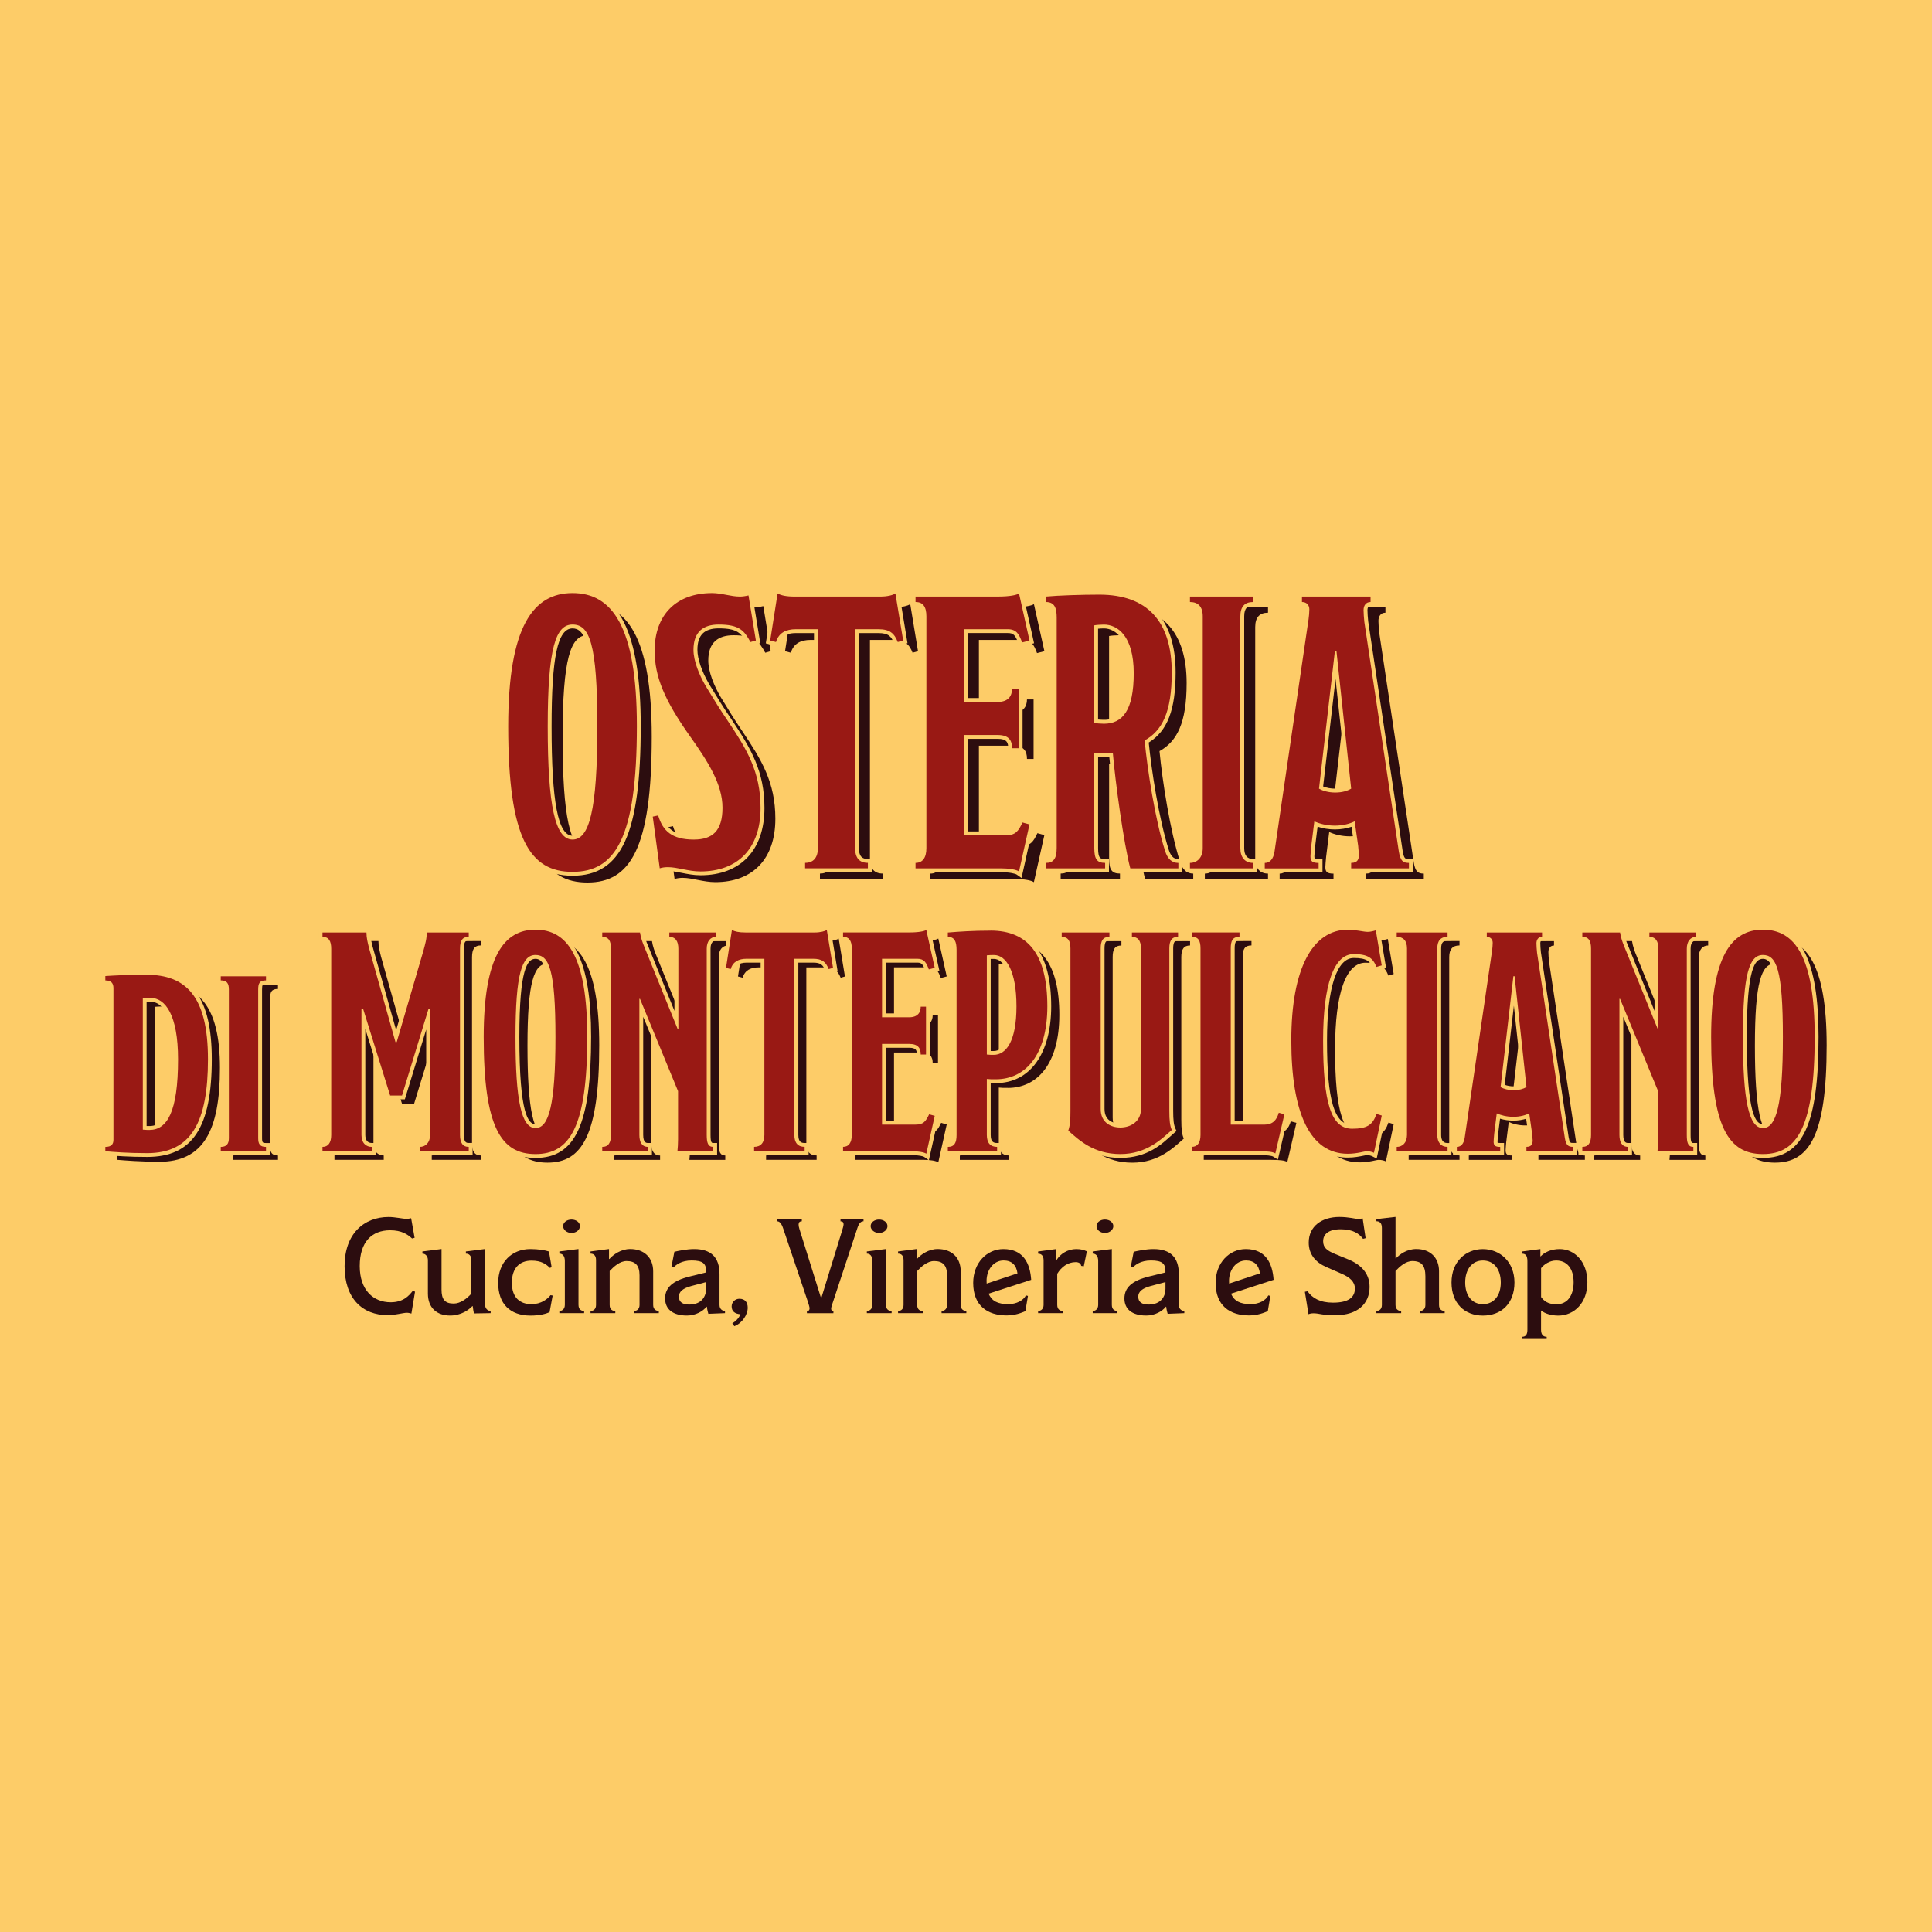
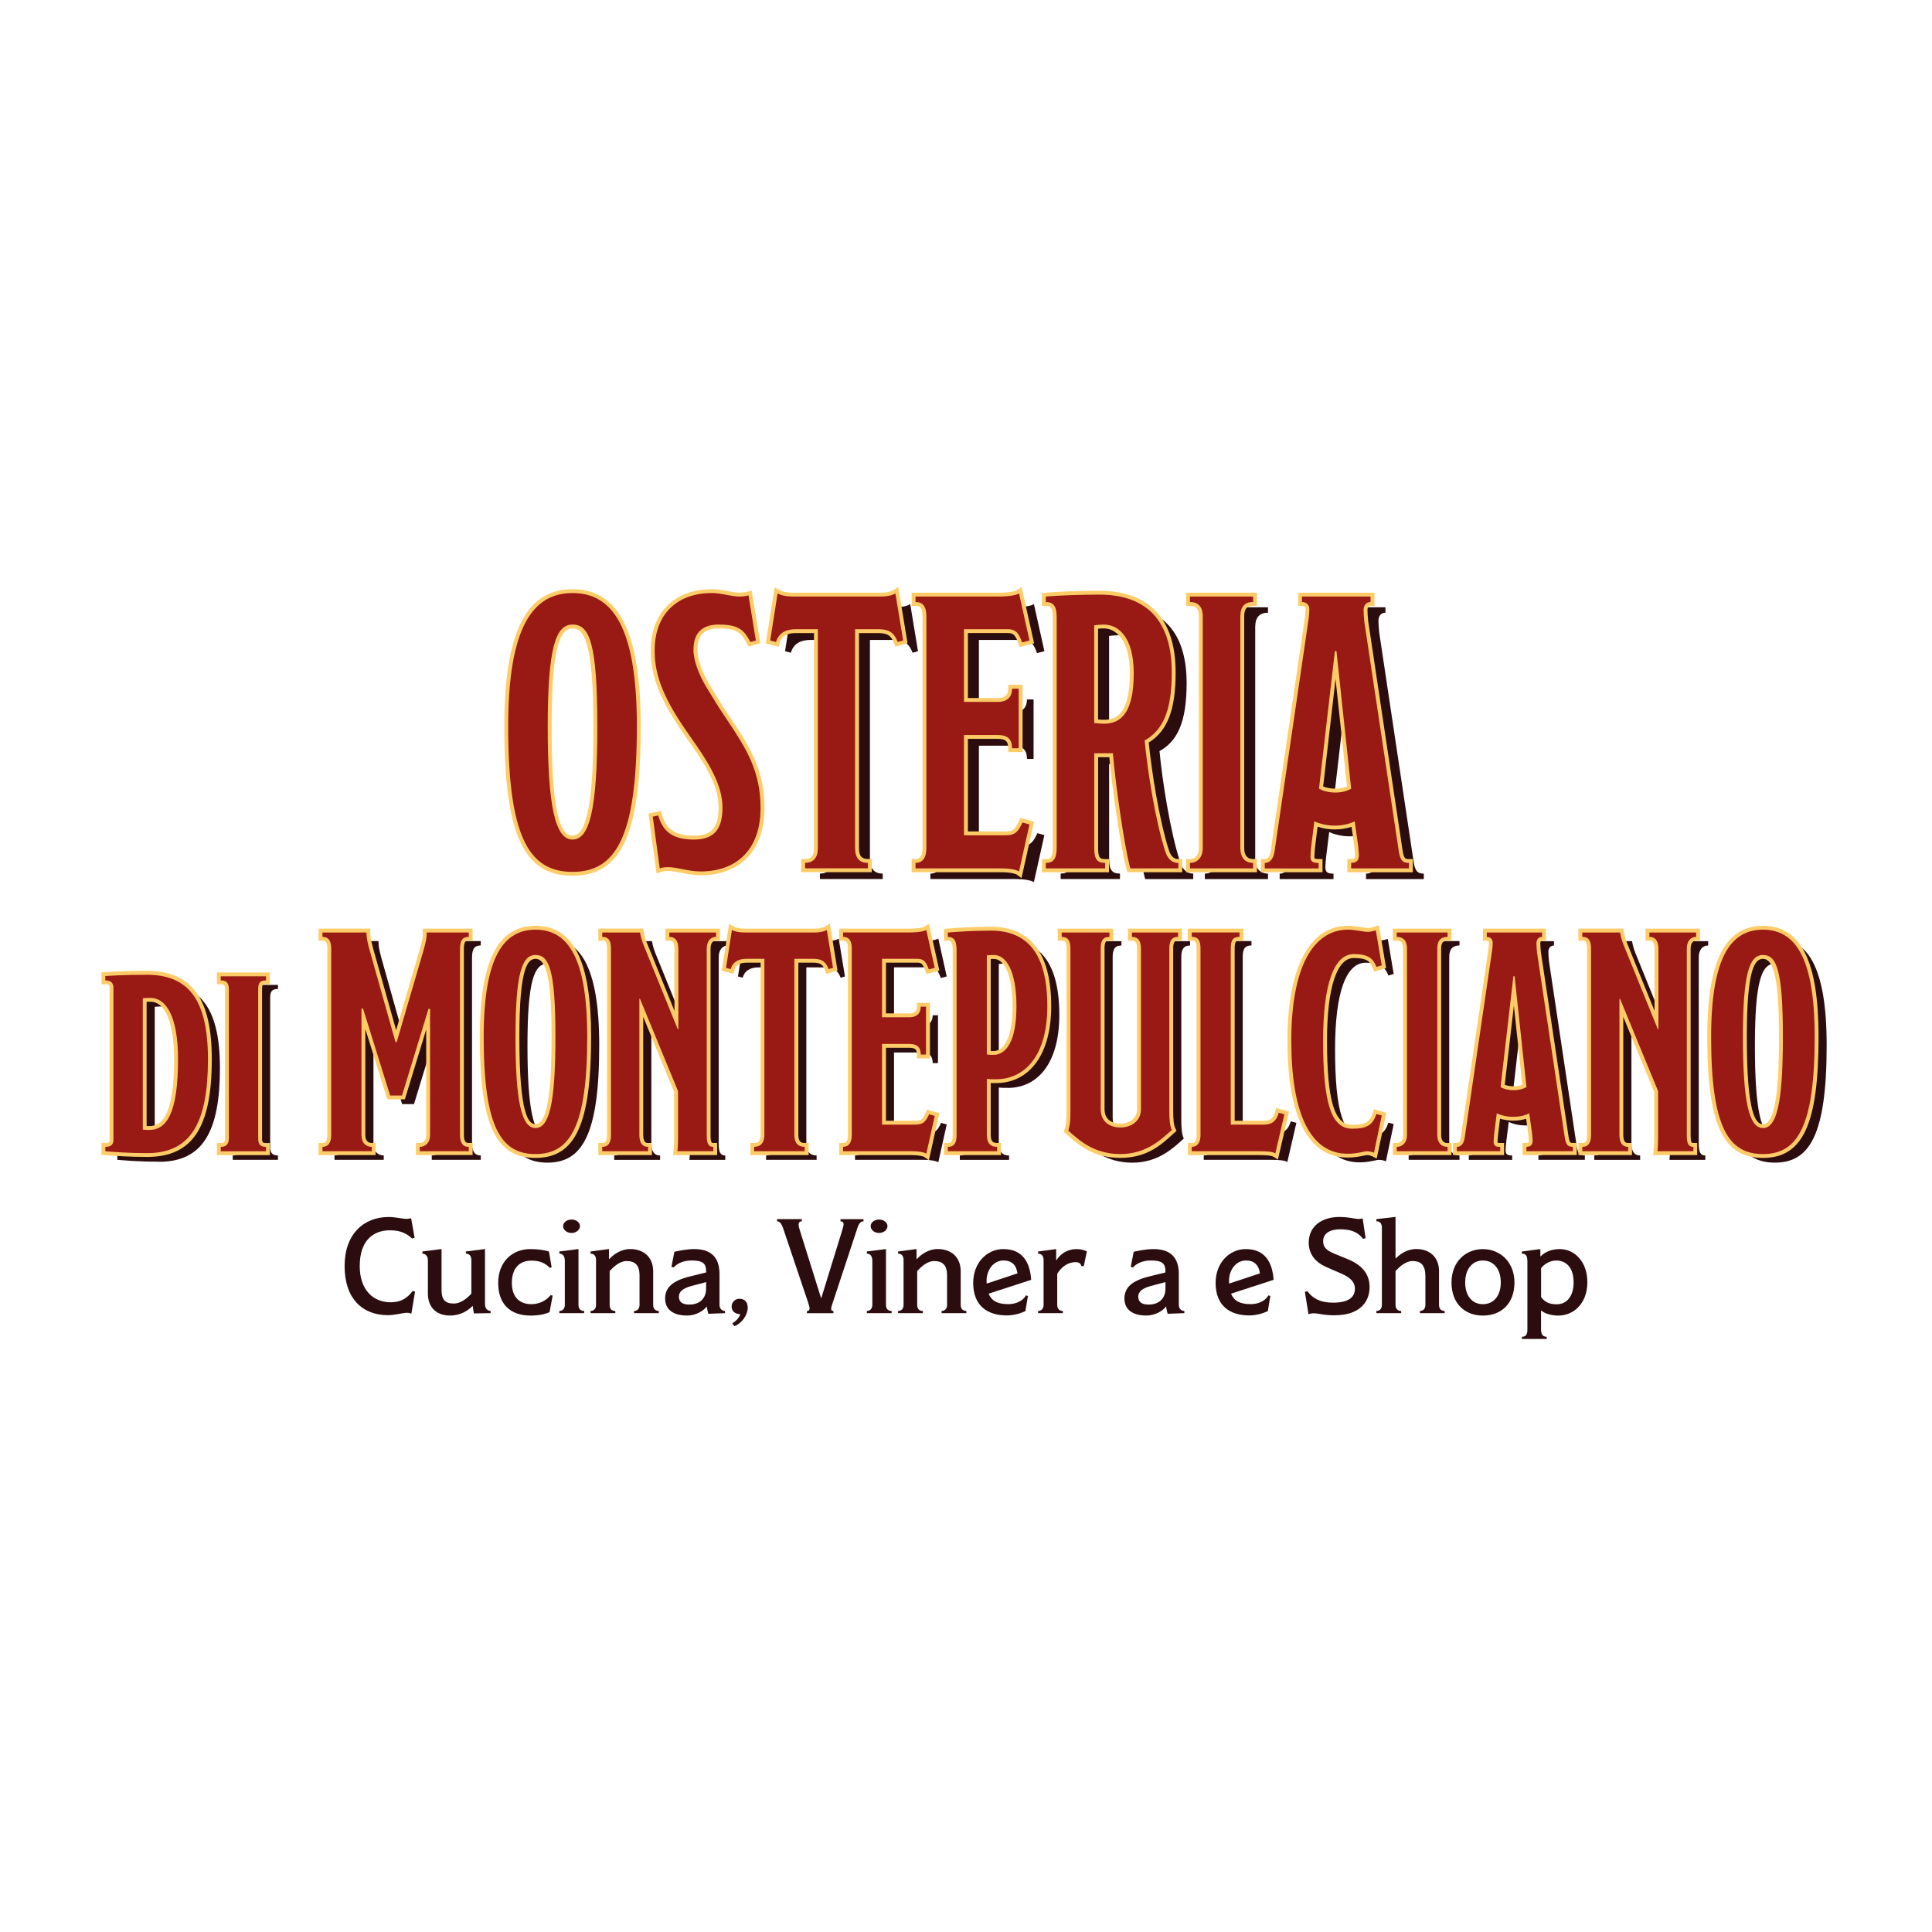
<svg xmlns="http://www.w3.org/2000/svg" id="Livello_1" version="1.1" viewBox="0 0 500 500">
  <defs>
    <style>
      .st0 {
        fill: #fdcc68;
      }

      .st1 {
        fill: #991914;
      }

      .st2 {
        fill: #2c0d0f;
      }
    </style>
  </defs>
-   <rect class="st0" width="500" height="500" />
  <g>
    <path class="st2" d="M107.41,334.28l-.94,5.67c-.28-.07-.76-.21-1.14-.21-1,0-3.12.63-4.92.63-6.65,0-11.23-4.34-11.23-12.69s4.99-12.72,11.4-12.72c1.66,0,3.78.49,4.61.49.38,0,.9-.1,1.21-.17l.9,5.07-.66.17c-1.18-1.08-2.7-2.12-5.68-2.12-4.68,0-7.86,2.95-7.86,9.25s3.57,9.38,8,9.38c3.19,0,4.68-1.6,5.72-2.95l.59.21Z" />
    <path class="st2" d="M126.98,339.84l-4.33.07c-.1-.45-.21-1.08-.31-1.88h-.1c-.97,1.01-2.95,2.43-5.75,2.43-3.43,0-5.75-1.98-5.75-5.7v-8.65c0-.9-.55-1.67-1.42-1.67v-.56l4.95-.63v10.5c0,2.5.83,3.61,3.15,3.61,1.7,0,3.36-1.22,4.57-2.57v-8.65c0-1.18-.59-1.7-1.42-1.7v-.56l4.95-.63v14.25c0,1.22.73,1.77,1.46,1.77v.56Z" />
    <path class="st2" d="M143.03,335.29l-.8,4.28c-.83.42-2.49.9-4.92.9-5.3,0-8.38-3.02-8.38-8.45s3.6-8.76,8.32-8.76c2.08,0,3.85.31,4.82.63l.69,4.07-.45.17c-.97-.97-2.22-1.88-4.75-1.88-3.12,0-5.09,1.95-5.09,5.74s2.04,5.53,5.09,5.53c2.43,0,4.12-1.29,4.92-2.33l.55.1Z" />
    <path class="st2" d="M151.17,339.84h-6.41v-.56c.73,0,1.42-.49,1.42-1.6v-11.33c0-1.36-.62-1.91-1.42-1.91v-.56l4.95-.63v14.42c0,1.22.69,1.6,1.46,1.6v.56ZM147.91,319.09c-1.28,0-2.18-.87-2.18-1.77s.9-1.7,2.18-1.7,2.18.8,2.18,1.7-.9,1.77-2.18,1.77Z" />
    <path class="st2" d="M170.5,339.84h-6.41v-.56c.8,0,1.42-.56,1.42-1.56v-7.68c0-2.61-1.14-3.68-3.36-3.68-1.73,0-3.29,1.43-4.37,2.57v8.79c0,1.15.66,1.56,1.46,1.56v.56h-6.41v-.56c.83,0,1.42-.56,1.42-1.56v-11.61c0-1.18-.59-1.67-1.42-1.67v-.56l4.78-.63v2.57h.1c1.04-1.15,3.01-2.57,5.37-2.57,3.57,0,5.96,2.16,5.96,5.77v8.69c0,1.15.73,1.56,1.46,1.56v.56Z" />
    <path class="st2" d="M187.62,339.84l-4.3.17c-.1-.35-.31-1.08-.38-1.84h-.07c-.94,1.18-2.84,2.29-5.09,2.29-3.64,0-5.65-1.63-5.65-4.41s1.87-4.59,6.38-5.7l4.23-1.04v-.35c0-1.91-.8-2.75-3.74-2.75-2.67,0-4.09,1.15-4.68,1.81l-.55-.17.76-3.89c1.11-.24,3.15-.7,5.13-.7,4.33,0,6.55,2.12,6.55,6.47v7.99c0,1.11.8,1.56,1.42,1.56v.56ZM182.73,331.81l-3.81,1.01c-2.18.59-3.22,1.46-3.22,2.75,0,1.43.97,2.05,2.67,2.05,3.26,0,4.37-2.19,4.37-4.03v-1.77Z" />
    <path class="st2" d="M190.04,343.21l-.52-.76c.87-.45,1.8-1.43,2.08-2.33-1.42-.1-2.25-.76-2.25-2.02,0-1.08.87-1.98,2.01-1.98,1.46,0,2.15.94,2.15,2.33,0,1.7-1.35,3.96-3.46,4.76Z" />
    <path class="st2" d="M223.48,316.07c-.66,0-1.14.45-1.56,1.67l-6.2,18.77c-.24.76-.62,1.77-.62,2.12s.1.66.59.66v.56h-6.86v-.56c.55,0,.69-.31.69-.73,0-.24-.24-1.08-.52-1.91l-6.27-18.6c-.52-1.6-1.07-1.98-1.63-1.98v-.56h6.41v.56c-.59,0-.83.31-.83.87,0,.24.07.7.21,1.11l5.58,17.83h.1l5.37-17.41c.17-.52.38-1.29.38-1.63,0-.45-.21-.76-.8-.76v-.56h5.96v.56Z" />
    <path class="st2" d="M230.75,339.84h-6.41v-.56c.73,0,1.42-.49,1.42-1.6v-11.33c0-1.36-.62-1.91-1.42-1.91v-.56l4.95-.63v14.42c0,1.22.69,1.6,1.46,1.6v.56ZM227.5,319.09c-1.28,0-2.18-.87-2.18-1.77s.9-1.7,2.18-1.7,2.18.8,2.18,1.7-.9,1.77-2.18,1.77Z" />
    <path class="st2" d="M250.09,339.84h-6.41v-.56c.8,0,1.42-.56,1.42-1.56v-7.68c0-2.61-1.14-3.68-3.36-3.68-1.73,0-3.29,1.43-4.37,2.57v8.79c0,1.15.66,1.56,1.46,1.56v.56h-6.41v-.56c.83,0,1.42-.56,1.42-1.56v-11.61c0-1.18-.59-1.67-1.42-1.67v-.56l4.78-.63v2.57h.1c1.04-1.15,3.01-2.57,5.37-2.57,3.57,0,5.96,2.16,5.96,5.77v8.69c0,1.15.73,1.56,1.46,1.56v.56Z" />
    <path class="st2" d="M255.84,334.8c.83,1.88,2.29,2.71,5.13,2.71,2.08,0,3.85-.94,4.54-2.26l.52.14-.66,3.93c-.97.42-2.63,1.11-4.85,1.11-4.92,0-8.66-2.47-8.66-8.41,0-5.25,3.6-8.76,7.8-8.76,5.27,0,6.93,3.82,7.21,7.96l-11.02,3.58ZM263.32,329.55c-.28-2.19-1.52-3.34-3.6-3.34-2.6,0-4.4,2.43-4.4,5.28,0,.24.03.66.03.7l7.97-2.64Z" />
    <path class="st2" d="M280.47,327.71l-.66-.1c-.07-.52-.49-.97-1.42-.97-2.08,0-3.74,1.29-4.78,3.02v8.06c0,1.11.69,1.56,1.46,1.56v.56h-6.41v-.56c.83,0,1.42-.63,1.42-1.56v-11.57c0-1.18-.59-1.7-1.42-1.7v-.56l4.68-.63v2.88h.07c.94-1.6,2.88-2.88,5.13-2.88,1.35,0,2.04.28,2.74.59l-.8,3.86Z" />
-     <path class="st2" d="M289.2,339.84h-6.41v-.56c.73,0,1.42-.49,1.42-1.6v-11.33c0-1.36-.62-1.91-1.42-1.91v-.56l4.95-.63v14.42c0,1.22.69,1.6,1.46,1.6v.56ZM285.95,319.09c-1.28,0-2.18-.87-2.18-1.77s.9-1.7,2.18-1.7,2.18.8,2.18,1.7-.9,1.77-2.18,1.77Z" />
    <path class="st2" d="M306.49,339.84l-4.3.17c-.1-.35-.31-1.08-.38-1.84h-.07c-.94,1.18-2.84,2.29-5.09,2.29-3.64,0-5.65-1.63-5.65-4.41s1.87-4.59,6.38-5.7l4.23-1.04v-.35c0-1.91-.8-2.75-3.74-2.75-2.67,0-4.09,1.15-4.68,1.81l-.55-.17.76-3.89c1.11-.24,3.15-.7,5.13-.7,4.33,0,6.55,2.12,6.55,6.47v7.99c0,1.11.8,1.56,1.42,1.56v.56ZM301.61,331.81l-3.81,1.01c-2.18.59-3.22,1.46-3.22,2.75,0,1.43.97,2.05,2.67,2.05,3.26,0,4.37-2.19,4.37-4.03v-1.77Z" />
    <path class="st2" d="M318.58,334.8c.83,1.88,2.29,2.71,5.13,2.71,2.08,0,3.85-.94,4.54-2.26l.52.14-.66,3.93c-.97.42-2.63,1.11-4.85,1.11-4.92,0-8.66-2.47-8.66-8.41,0-5.25,3.6-8.76,7.8-8.76,5.27,0,6.93,3.82,7.21,7.96l-11.02,3.58ZM326.07,329.55c-.28-2.19-1.52-3.34-3.6-3.34-2.6,0-4.4,2.43-4.4,5.28,0,.24.03.66.03.7l7.97-2.64Z" />
    <path class="st2" d="M345.57,340.4c-3.33,0-4.19-.52-5.61-.52-.52,0-.94.07-1.32.24l-.94-5.8.69-.14c1.21,1.74,3.22,2.95,6.58,2.95,4.09,0,5.68-1.43,5.68-3.65,0-1.81-1.42-2.95-3.33-3.79l-4.05-1.77c-2.81-1.22-4.57-3.3-4.57-6.33,0-4.28,3.43-6.64,7.93-6.64,2.46,0,4.12.52,4.92.52.31,0,.69-.07,1.11-.14l.76,5.11-.66.17c-1-1.29-2.49-2.47-5.79-2.47s-4.54,1.39-4.54,3.09,1.04,2.43,3.01,3.27l3.57,1.46c2.81,1.18,5.44,3.27,5.44,7.09,0,4.34-3.08,7.33-8.9,7.33Z" />
    <path class="st2" d="M373.88,339.84h-6.41v-.56c.76,0,1.42-.49,1.42-1.56v-7.4c0-2.82-1.04-3.96-3.36-3.96-1.73,0-3.29,1.43-4.37,2.57v8.79c0,1.08.66,1.56,1.46,1.56v.56h-6.41v-.56c.8,0,1.42-.52,1.42-1.56v-19.92c0-1.25-.55-1.74-1.42-1.74v-.56l4.95-.56v10.71h.1c.97-.97,2.74-2.4,5.27-2.4,3.67,0,5.89,2.29,5.89,5.74v8.72c0,1.15.66,1.56,1.46,1.56v.56Z" />
    <path class="st2" d="M383.76,340.47c-4.68,0-8.11-3.13-8.11-8.55s3.67-8.65,8.11-8.65,8.18,3.3,8.18,8.65-3.33,8.55-8.18,8.55ZM383.76,326.22c-2.74,0-4.57,2.22-4.57,5.7s1.84,5.6,4.57,5.6,4.64-2.09,4.64-5.6-1.84-5.7-4.64-5.7Z" />
    <path class="st2" d="M403.26,340.47c-1.73,0-3.43-.49-4.37-1.29h-.07v4.94c0,1.43.69,1.84,1.46,1.84v.56h-6.41v-.56c.87,0,1.42-.42,1.42-1.84v-17.69c0-1.53-.49-1.98-1.42-1.98v-.56l4.78-.63v1.88h.07c1-1.04,2.67-1.88,4.92-1.88,3.88,0,7.17,3.27,7.17,8.59s-3.4,8.62-7.55,8.62ZM402.71,326.22c-1.7,0-3.15,1.04-3.88,1.98v7.47c.76,1.01,1.73,1.88,4.02,1.88,2.67,0,4.4-2.12,4.4-5.7s-1.73-5.63-4.54-5.63Z" />
  </g>
  <g>
-     <path class="st2" d="M152.02,228.4c-11.03,0-16.65-8.55-16.65-37.64,0-25.96,6.52-34.52,16.65-34.52s16.65,8.45,16.65,34.42c0,29.08-5.62,37.74-16.65,37.74ZM152.02,164.4c-4.31,0-6.42,5.84-6.42,26.37s1.91,29.28,6.42,29.28,6.42-7.45,6.42-29.28-2.11-26.37-6.42-26.37Z" />
-     <path class="st2" d="M185.12,228.3c-3.11,0-5.92-1.11-8.43-1.11-.8,0-1.5.1-2.11.3l-1.81-13.38,1.4-.3c1.2,4.03,3.61,6.24,9.23,6.24,4.81,0,7.42-2.21,7.42-8.25s-3.71-11.87-8.43-18.52c-6.62-9.36-9.13-15.4-9.13-22.14,0-9.36,5.72-14.89,14.85-14.89,2.51,0,4.81.91,7.22.91.6,0,1.4-.1,2.21-.3l1.91,11.67-1.4.4c-1.6-2.92-2.81-4.53-8.23-4.53-3.91,0-6.52,1.81-6.52,6.54,0,2.92,1.5,6.54,3.21,9.46,2.51,4.13,3.51,5.74,5.62,8.86,4.92,7.35,8.53,13.18,8.53,22.64,0,10.47-5.92,16.4-15.55,16.4Z" />
    <path class="st2" d="M237.58,168.53l-1.4.4c-.9-2.31-2.11-3.32-5.02-3.32h-6.02v56.65c0,2.52,1.1,3.82,3.31,3.82v1.41h-16.25v-1.41c2.11,0,3.31-1.31,3.31-3.82v-56.65h-5.72c-2.51,0-4.41.91-5.12,3.32l-1.5-.4,1.91-12.18c.9.5,2.21.81,4.41.81h22.17c1.91,0,3.31-.4,3.91-.81l2.01,12.18Z" />
    <path class="st2" d="M270.28,216.13l-2.71,12.18c-.7-.5-2.61-.81-4.71-.81h-22.07v-1.41c1.81,0,2.81-1.31,2.81-3.82v-59.98c0-2.52-.9-3.72-2.81-3.72v-1.41h21.27c3.11,0,4.92-.4,5.52-.81l2.71,12.18-1.91.5c-.8-2.21-1.5-3.42-3.71-3.42h-11.33v18.82h8.73c2.71,0,3.71-1.51,3.71-3.42h1.71v15.4h-1.71c0-2.01-.8-3.42-3.71-3.42h-8.73v25.96h10.73c2.61,0,3.31-1.01,4.41-3.32l1.81.5Z" />
    <path class="st2" d="M308.8,227.5h-12.44c-1.71-6.44-3.91-22.64-4.51-29.79h-4.81v24.55c0,2.82.7,3.82,2.81,3.82v1.41h-15.35v-1.41c1.81,0,2.81-.91,2.81-3.82v-59.67c0-2.42-.5-4.03-2.81-4.03v-1.41c3.11-.3,9.23-.5,13.84-.5,12.54,0,18.76,7.04,18.76,20.13,0,10.36-2.51,15.09-7.02,17.61.7,7.45,2.71,20.53,5.32,28.68.6,1.91,1.71,3.02,3.41,3.02v1.41ZM289.54,164.4c-.8,0-2.11.1-2.51.2v25.26c.5.1,1.81.2,2.51.2,4.81,0,7.72-3.42,7.72-13.08s-4.21-12.58-7.72-12.58Z" />
    <path class="st2" d="M328.16,227.5h-16.35v-1.41c1.81,0,3.31-1.31,3.31-3.82v-59.98c0-2.52-1.2-3.72-3.31-3.72v-1.41h16.35v1.41c-2.21,0-3.31,1.21-3.31,3.72v59.98c0,2.42,1.2,3.82,3.31,3.82v1.41Z" />
    <path class="st2" d="M368.48,227.5h-14.95v-1.41c1.71,0,2.01-1.01,2.01-2.11,0-.1-.1-1.31-.2-2.31l-.9-6.34c-1.2.6-3.01,1.11-5.12,1.11s-4.01-.5-5.32-1.11l-.8,6.44c-.1.91-.2,2.42-.2,2.62,0,1.21.4,1.71,2.11,1.71v1.41h-13.94v-1.41c1.4,0,2.21-1.11,2.51-2.82l8.83-60.28c.1-.6.2-1.91.2-2.52,0-1.11-.7-1.91-1.91-1.91v-1.41h17.75v1.41c-1.2,0-1.81.91-1.81,2.11,0,.7.1,2.11.2,3.02l8.93,59.47c.4,2.42,1.1,2.92,2.61,2.92v1.41ZM349.72,171.25h-.4l-4.11,35.62c1,.6,2.51,1.01,4.21,1.01s3.11-.4,4.11-1.01l-3.81-35.62Z" />
    <g>
      <path class="st1" d="M148.17,226.14c-12.34,0-17.15-10.69-17.15-38.14,0-23.89,5.45-35.02,17.15-35.02s17.15,11.09,17.15,34.92c0,27.52-4.81,38.24-17.15,38.24ZM148.17,162.14c-3.55,0-5.92,4.4-5.92,25.86s1.72,28.78,5.92,28.78,5.92-8.61,5.92-28.78c0-21.47-2.37-25.86-5.92-25.86Z" />
      <path class="st0" d="M148.17,153.48c10.13,0,16.65,8.45,16.65,34.42,0,29.08-5.62,37.74-16.65,37.74s-16.65-8.55-16.65-37.64c0-25.96,6.52-34.52,16.65-34.52M148.17,217.28c4.31,0,6.42-7.45,6.42-29.28s-2.11-26.37-6.42-26.37-6.42,5.84-6.42,26.37,1.91,29.28,6.42,29.28M148.17,152.48c-12.04,0-17.65,11.29-17.65,35.52,0,27.8,4.95,38.64,17.65,38.64s17.65-10.86,17.65-38.74c0-24.16-5.61-35.42-17.65-35.42h0ZM148.17,216.28c-3.75,0-5.42-8.72-5.42-28.28,0-18.02,1.57-25.37,5.42-25.37,2.81,0,5.42,3.07,5.42,25.37,0,19.3-1.72,28.28-5.42,28.28h0Z" />
    </g>
    <g>
      <path class="st1" d="M181.27,226.04c-1.69,0-3.25-.31-4.76-.61-1.3-.26-2.53-.5-3.66-.5-.74,0-1.4.09-1.95.28l-.57.19-1.95-14.44,2.31-.5.13.44c1.25,4.18,3.78,5.88,8.75,5.88s6.92-2.32,6.92-7.75c0-6.01-3.61-11.57-8.33-18.23-6.72-9.5-9.22-15.58-9.22-22.43,0-9.5,5.88-15.39,15.35-15.39,1.31,0,2.57.24,3.78.47,1.18.22,2.3.44,3.44.44.6,0,1.36-.1,2.09-.29l.53-.13,2.06,12.65-2.21.64-.19-.35c-1.54-2.81-2.59-4.27-7.79-4.27-4.05,0-6.02,1.98-6.02,6.04,0,2.43,1.15,5.79,3.14,9.21,2.56,4.21,3.55,5.79,5.6,8.83,5.2,7.78,8.61,13.57,8.61,22.92,0,10.58-6,16.9-16.05,16.9Z" />
      <path class="st0" d="M184.28,153.48c2.51,0,4.81.91,7.22.91.6,0,1.4-.1,2.21-.3l1.91,11.67-1.4.4c-1.6-2.92-2.81-4.53-8.23-4.53-3.91,0-6.52,1.81-6.52,6.54,0,2.92,1.5,6.54,3.21,9.46,2.51,4.13,3.51,5.74,5.62,8.86,4.92,7.35,8.53,13.18,8.53,22.64,0,10.47-5.92,16.4-15.55,16.4-3.11,0-5.92-1.11-8.43-1.11-.8,0-1.5.1-2.11.3l-1.81-13.38,1.4-.3c1.2,4.03,3.61,6.24,9.23,6.24,4.81,0,7.42-2.21,7.42-8.25s-3.71-11.87-8.43-18.52c-6.62-9.36-9.13-15.4-9.13-22.14,0-9.36,5.72-14.89,14.85-14.89M184.28,152.48c-9.77,0-15.85,6.09-15.85,15.89,0,6.96,2.52,13.12,9.31,22.72,4.67,6.58,8.24,12.08,8.24,17.94,0,5.15-1.86,7.25-6.42,7.25-5.49,0-7.28-2.21-8.27-5.53l-.26-.89-.9.19-1.4.3-.9.19.12.92,1.81,13.38.16,1.2,1.15-.38c.5-.17,1.1-.25,1.79-.25,1.09,0,2.29.24,3.57.49,1.53.3,3.12.62,4.86.62,10.36,0,16.55-6.51,16.55-17.4,0-9.49-3.44-15.35-8.7-23.2-2.05-3.03-3.03-4.61-5.59-8.82-1.94-3.33-3.06-6.59-3.06-8.94,0-3.78,1.75-5.54,5.52-5.54,4.93,0,5.86,1.3,7.35,4.01l.38.7.77-.22,1.4-.4.85-.24-.14-.88-1.91-11.67-.18-1.07-1.05.26c-.68.17-1.41.27-1.96.27-1.1,0-2.19-.21-3.35-.43-1.23-.23-2.51-.48-3.87-.48h0Z" />
    </g>
    <g>
      <path class="st1" d="M207.85,225.23v-2.41h.5c1.86,0,2.81-1.12,2.81-3.32v-56.15h-5.22c-2.54,0-4.06.97-4.64,2.96l-.14.47-2.41-.65,2.09-13.33.63.35c.91.51,2.23.74,4.17.74h22.17c1.77,0,3.1-.36,3.63-.72l.65-.43,2.21,13.38-2.27.65-.17-.42c-.89-2.27-1.99-3-4.55-3h-5.52v56.15c0,2.27.89,3.32,2.81,3.32h.5v2.41h-17.25Z" />
      <path class="st0" d="M231.73,153.58l2.01,12.18-1.4.4c-.9-2.31-2.11-3.32-5.02-3.32h-6.02v56.65c0,2.52,1.1,3.82,3.31,3.82v1.41h-16.25v-1.41c2.11,0,3.31-1.31,3.31-3.82v-56.65h-5.72c-2.51,0-4.41.91-5.12,3.32l-1.5-.4,1.91-12.18c.9.5,2.21.81,4.41.81h22.17c1.91,0,3.31-.4,3.91-.81M232.46,151.89l-1.29.86c-.33.22-1.45.64-3.36.64h-22.17c-1.85,0-3.1-.22-3.93-.68l-1.25-.7-.22,1.42-1.91,12.18-.14.89.87.23,1.5.4.95.25.27-.94c.32-1.12,1.11-2.6,4.16-2.6h4.72v55.65c0,2.53-1.32,2.82-2.31,2.82h-1v3.41h18.25v-3.41h-1c-1.14,0-2.31-.34-2.31-2.82v-55.65h5.02c2.6,0,3.36.83,4.08,2.68l.33.85.88-.25,1.4-.4.86-.25-.14-.88-2.01-12.18-.25-1.53h0Z" />
    </g>
    <g>
      <path class="st1" d="M263.43,225.94c-.48-.34-2.07-.71-4.42-.71h-22.57v-2.41h.5c1.53,0,2.31-1.12,2.31-3.32v-59.98c0-2.86-1.23-3.22-2.31-3.22h-.5v-2.41h21.77c3.29,0,4.84-.45,5.24-.72l.61-.41,2.97,13.36-2.81.74-.16-.43c-.83-2.28-1.44-3.09-3.24-3.09h-10.83v17.82h8.23c2.13,0,3.21-.98,3.21-2.92v-.5h2.71v16.4h-2.71v-.5c0-1.52-.39-2.92-3.21-2.92h-8.23v24.96h10.23c2.31,0,2.89-.79,3.96-3.04l.18-.38,2.67.74-2.98,13.38-.62-.44Z" />
      <path class="st0" d="M263.72,153.58l2.71,12.18-1.91.5c-.8-2.21-1.5-3.42-3.71-3.42h-11.33v18.82h8.73c2.71,0,3.71-1.51,3.71-3.42h1.71v15.4h-1.71c0-2.01-.8-3.42-3.71-3.42h-8.73v25.96h10.73c2.61,0,3.31-1.01,4.41-3.32l1.81.5-2.71,12.18c-.7-.5-2.61-.81-4.71-.81h-22.07v-1.41c1.81,0,2.81-1.31,2.81-3.82v-59.98c0-2.52-.9-3.72-2.81-3.72v-1.41h21.27c3.11,0,4.92-.4,5.52-.81M264.38,151.94l-1.21.81c-.26.18-1.67.64-4.96.64h-22.27v3.41h1c.68,0,1.81,0,1.81,2.72v59.98c0,2.82-1.31,2.82-1.81,2.82h-1v3.41h23.07c2.38,0,3.8.38,4.13.62l1.23.88.33-1.48,2.71-12.18.21-.93-.91-.25-1.81-.5-.81-.23-.36.76c-1.06,2.23-1.51,2.75-3.51,2.75h-9.73v-23.96h7.73c2.27,0,2.71.89,2.71,2.42v1h3.71v-17.4h-3.71v1c0,1.65-.86,2.42-2.71,2.42h-7.73v-16.82h10.33c1.46,0,1.95.49,2.77,2.76l.31.86.88-.23,1.91-.5.93-.25-.21-.94-2.71-12.18-.32-1.43h0Z" />
    </g>
    <g>
      <path class="st1" d="M292.13,225.23l-.1-.37c-1.65-6.23-3.82-21.85-4.49-29.41h-3.86v24.05c0,2.84.71,3.32,2.31,3.32h.5v2.41h-16.35v-2.41h.5c1.42,0,2.31-.56,2.31-3.32v-59.67c0-2.6-.6-3.53-2.31-3.53h-.5v-2.36l.45-.04c2.97-.29,8.94-.51,13.89-.51,12.6,0,19.26,7.13,19.26,20.63,0,9.62-2.09,15-6.99,17.88.68,6.94,2.6,19.93,5.26,28.25.57,1.8,1.52,2.67,2.93,2.67h.5v2.41h-13.32ZM283.68,186.66c.58.07,1.47.13,2.01.13,3.1,0,7.22-1.3,7.22-12.58,0-8.92-3.89-12.08-7.22-12.08-.63,0-1.49.06-2.01.12v24.4Z" />
      <path class="st0" d="M284.49,153.89c12.54,0,18.76,7.04,18.76,20.13,0,10.36-2.51,15.09-7.02,17.61.7,7.45,2.71,20.53,5.32,28.68.6,1.91,1.71,3.02,3.41,3.02v1.41h-12.44c-1.71-6.44-3.91-22.64-4.51-29.79h-4.81v24.55c0,2.82.7,3.82,2.81,3.82v1.41h-15.35v-1.41c1.81,0,2.81-.91,2.81-3.82v-59.67c0-2.42-.5-4.03-2.81-4.03v-1.41c3.11-.3,9.23-.5,13.84-.5M285.69,187.3c4.81,0,7.72-3.42,7.72-13.08s-4.21-12.58-7.72-12.58c-.8,0-2.11.1-2.51.2v25.26c.5.1,1.81.2,2.51.2M284.49,152.89c-4.96,0-10.96.22-13.94.51l-.9.09v3.32h1c1.06,0,1.81.22,1.81,3.03v59.67c0,2.82-.96,2.82-1.81,2.82h-1v3.41h17.35v-3.41h-1c-1.19,0-1.81-.13-1.81-2.82v-23.55h2.9c.72,7.73,2.84,22.91,4.46,29.04l.2.74h14.21v-3.41h-1c-.74,0-1.8-.24-2.46-2.32-2.61-8.17-4.51-20.85-5.21-27.84,4.87-3.02,6.96-8.5,6.96-18.15,0-13.82-6.83-21.13-19.76-21.13h0ZM284.18,162.71c.46-.04,1.05-.08,1.51-.08,3.1,0,6.72,3.03,6.72,11.58,0,10.71-3.59,12.08-6.72,12.08-.4,0-1-.04-1.51-.08v-23.5h0Z" />
    </g>
    <g>
      <path class="st1" d="M307.46,225.23v-2.41h.5c1.71,0,2.81-1.3,2.81-3.32v-59.98c0-2.17-.92-3.22-2.81-3.22h-.5v-2.41h17.35v2.41h-.5c-1.94,0-2.81.99-2.81,3.22v59.98c0,1.24.37,3.32,2.81,3.32h.5v2.41h-17.35Z" />
      <path class="st0" d="M324.31,154.39v1.41c-2.21,0-3.31,1.21-3.31,3.72v59.98c0,2.42,1.2,3.82,3.31,3.82v1.41h-16.35v-1.41c1.81,0,3.31-1.31,3.31-3.82v-59.98c0-2.52-1.2-3.72-3.31-3.72v-1.41h16.35M325.31,153.39h-18.35v3.41h1c1.08,0,2.31.31,2.31,2.72v59.98c0,1.74-.89,2.82-2.31,2.82h-1v3.41h18.35v-3.41h-1c-1.53,0-2.31-.95-2.31-2.82v-59.98c0-2.26.92-2.72,2.31-2.72h1v-3.41h0Z" />
    </g>
    <g>
      <path class="st1" d="M349.18,225.23v-2.41h.5c1.26,0,1.51-.59,1.51-1.61,0-.11-.09-1.22-.2-2.26l-.81-5.66c-1.37.56-3.05.88-4.71.88s-3.43-.32-4.9-.89l-.72,5.78c-.1.89-.2,2.39-.2,2.55,0,.82.07,1.21,1.61,1.21h.5v2.41h-14.94v-2.41h.5c1.06,0,1.73-.81,2.02-2.4l8.82-60.26c.09-.57.2-1.84.2-2.44,0-.88-.53-1.41-1.41-1.41h-.5v-2.41h18.75v2.41h-.5c-1.18,0-1.31,1.13-1.31,1.61,0,.71.1,2.1.2,2.96l8.92,59.45c.37,2.26.93,2.49,2.11,2.49h.5v2.41h-15.95ZM341.89,203.83c.97.5,2.29.78,3.68.78s2.61-.28,3.58-.78l-3.49-32.63-3.77,32.63Z" />
      <path class="st0" d="M354.7,154.39v1.41c-1.2,0-1.81.91-1.81,2.11,0,.7.1,2.11.2,3.02l8.93,59.47c.4,2.42,1.1,2.92,2.61,2.92v1.41h-14.95v-1.41c1.71,0,2.01-1.01,2.01-2.11,0-.1-.1-1.31-.2-2.31l-.9-6.34c-1.2.6-3.01,1.11-5.12,1.11s-4.01-.5-5.32-1.11l-.8,6.44c-.1.91-.2,2.42-.2,2.62,0,1.21.4,1.71,2.11,1.71v1.41h-13.94v-1.41c1.4,0,2.21-1.11,2.51-2.82l8.83-60.28c.1-.6.2-1.91.2-2.52,0-1.11-.7-1.91-1.91-1.91v-1.41h17.75M345.57,205.11c1.71,0,3.11-.4,4.11-1.01l-3.81-35.62h-.4l-4.11,35.62c1,.6,2.51,1.01,4.21,1.01M355.7,153.39h-19.75v3.41h1c.6,0,.91.31.91.91,0,.57-.1,1.83-.19,2.35l-8.83,60.3c-.35,1.96-1.23,1.96-1.52,1.96h-1v3.41h15.94v-3.41h-1c-.86,0-1.03-.15-1.03-.15,0,0-.07-.09-.07-.56,0-.19.1-1.63.19-2.51l.64-5.15c1.39.46,2.96.71,4.48.71s3-.25,4.31-.69l.72,5.07c.1.96.19,2.06.19,2.2,0,.9-.17,1.09-1.01,1.09h-1v3.41h16.95v-3.41h-1c-.88,0-1.28,0-1.62-2.08l-8.92-59.46c-.1-.9-.19-2.26-.19-2.87,0-1.11.61-1.11.81-1.11h1v-3.41h0ZM342.43,203.53l3.21-27.81,2.98,27.81c-.85.38-1.91.58-3.05.58s-2.28-.21-3.14-.58h0Z" />
    </g>
  </g>
  <g>
    <path class="st2" d="M41.18,300.65c-5.09,0-8.72-.32-10.82-.49v-1.13c1.61,0,2.1-.73,2.1-1.86v-39.2c0-1.21-.48-2.02-2.1-2.02v-1.13c2.58-.16,5.17-.32,10.58-.32,10.25,0,15.98,5.51,15.98,21.87s-4.36,24.3-15.74,24.3ZM42.07,260.48c-.89,0-1.21,0-2.02.08v34.01c.89.08,1.21.08,1.7.08,4.6,0,7.43-4.62,7.43-18.3,0-11.5-3.31-15.87-7.1-15.87Z" />
    <path class="st2" d="M71.94,300.16h-11.71v-1.13c1.45,0,2.1-.73,2.1-2.27v-38.47c0-1.54-.48-2.35-2.1-2.35v-1.05h11.71v1.05c-1.7,0-2.02.81-2.02,2.35v38.47c0,1.46.4,2.27,2.02,2.27v1.13Z" />
    <path class="st2" d="M124.41,300.16h-12.67v-1.13c1.45,0,2.66-1.05,2.66-3.08v-32.64h-.4l-6.86,22.43h-3.07l-7.02-22.51h-.4v32.72c0,2.11,1.21,3.08,2.66,3.08v1.13h-12.75v-1.13c1.45,0,2.26-1.05,2.26-3.08v-48.19c0-2.02-.65-3.08-2.26-3.08v-1.13h11.38c0,1.46.32,2.59.65,3.97l6.86,24.38h.32l6.94-23.73c.4-1.54.89-3.08.81-4.62h10.9v1.13c-1.53,0-2.26.81-2.26,3.08v48.19c0,1.94.65,3.08,2.26,3.08v1.13Z" />
    <path class="st2" d="M141.68,300.89c-8.88,0-13.4-6.88-13.4-30.29,0-20.89,5.25-27.78,13.4-27.78s13.4,6.8,13.4,27.7c0,23.4-4.52,30.37-13.4,30.37ZM141.68,249.39c-3.47,0-5.17,4.7-5.17,21.22s1.53,23.57,5.17,23.57,5.17-5.99,5.17-23.57-1.7-21.22-5.17-21.22Z" />
    <path class="st2" d="M188.42,244.69c-1.45,0-2.42,1.13-2.42,3.08v48.19c0,2.02.32,3.08,1.7,3.08v1.13h-9.28c.08-.81.16-1.94.16-3.08v-12.47l-9.85-23.89h-.16v35.23c0,1.86.65,3.08,2.26,3.08v1.13h-11.87v-1.13c1.61,0,2.26-1.13,2.26-3.08v-48.19c0-2.02-.57-3.08-2.26-3.08v-1.13h9.77c.16,1.21.73,2.83,1.13,3.73l8.64,21.3h.16v-20.81c0-1.94-.73-3.08-2.34-3.08v-1.13h12.11v1.13Z" />
    <path class="st2" d="M218.69,252.71l-1.13.32c-.73-1.86-1.7-2.67-4.04-2.67h-4.84v45.59c0,2.02.89,3.08,2.66,3.08v1.13h-13.08v-1.13c1.7,0,2.66-1.05,2.66-3.08v-45.59h-4.6c-2.02,0-3.55.73-4.12,2.67l-1.21-.32,1.53-9.8c.73.4,1.78.65,3.55.65h17.84c1.53,0,2.66-.32,3.15-.65l1.61,9.8Z" />
    <path class="st2" d="M245.01,291.01l-2.18,9.8c-.57-.4-2.1-.65-3.79-.65h-17.76v-1.13c1.45,0,2.26-1.05,2.26-3.08v-48.27c0-2.02-.73-3-2.26-3v-1.13h17.11c2.5,0,3.96-.32,4.44-.65l2.18,9.8-1.53.4c-.65-1.78-1.21-2.75-2.99-2.75h-9.12v15.14h7.02c2.18,0,2.99-1.21,2.99-2.75h1.37v12.39h-1.37c0-1.62-.65-2.75-2.99-2.75h-7.02v20.89h8.64c2.1,0,2.66-.81,3.55-2.67l1.45.4Z" />
    <path class="st2" d="M260.83,281.54c-1.05,0-1.7,0-2.34-.08v14.5c0,2.02.89,3.08,2.66,3.08v1.13h-12.75v-1.13c1.7,0,2.26-1.05,2.26-3.08v-47.86c0-2.27-.56-3.4-2.26-3.4v-1.13c2.99-.24,6.38-.49,11.06-.49,9.69,0,14.69,6.15,14.69,19.6,0,12.63-5.73,18.87-13.32,18.87ZM260.35,249.39c-.73,0-1.13,0-1.86.08v25.67c.81.08,1.05.08,1.78.08,3.15,0,5.89-3.4,5.89-12.55s-2.66-13.28-5.81-13.28Z" />
    <path class="st2" d="M307.98,244.69c-1.61,0-2.26.97-2.26,3v42.03c0,2.51.16,3.89.65,4.94-2.58,2.27-6.46,6.24-13.32,6.24s-10.66-3.56-13.48-6.07c.48-1.38.56-2.92.56-5.1v-42.03c0-2.02-.65-3-2.26-3v-1.13h12.35v1.13c-1.7,0-2.26.97-2.26,3v41.55c0,3.48,2.58,4.78,5.09,4.78,2.66,0,5.33-1.54,5.33-4.78v-41.55c0-2.19-.89-3-2.34-3v-1.13h11.95v1.13Z" />
    <path class="st2" d="M335.5,290.61l-2.34,10.12c-.65-.4-1.78-.57-4.44-.57h-17.19v-1.13c1.45,0,2.26-1.05,2.26-3.08v-48.27c0-2.02-.56-3-2.26-3v-1.13h12.35v1.13c-1.78,0-2.26.97-2.26,3v45.6h8.64c2.18,0,3.23-1.13,3.79-3.08l1.45.4Z" />
    <path class="st2" d="M360.69,290.93l-2.02,9.64c-.48-.24-1.13-.4-1.86-.4-.65,0-2.5.65-4.92.65-9.77,0-14.61-10.53-14.61-29.32s5.57-28.67,14.69-28.67c1.86,0,4.04.57,5.09.57.73,0,1.61-.24,2.1-.4l1.53,9.07-1.37.4c-.89-2.27-2.18-3.32-5.89-3.32-5.09,0-7.91,7.77-7.91,22.35,0,16.28,2.1,22.84,7.51,22.84,3.87,0,5.33-.97,6.3-3.81l1.37.4Z" />
    <path class="st2" d="M377.72,300.16h-13.16v-1.13c1.45,0,2.66-1.05,2.66-3.08v-48.27c0-2.02-.97-3-2.66-3v-1.13h13.16v1.13c-1.78,0-2.66.97-2.66,3v48.27c0,1.94.97,3.08,2.66,3.08v1.13Z" />
    <path class="st2" d="M410.17,300.16h-12.03v-1.13c1.37,0,1.61-.81,1.61-1.7,0-.08-.08-1.05-.16-1.86l-.73-5.1c-.97.49-2.42.89-4.12.89s-3.23-.4-4.28-.89l-.65,5.18c-.08.73-.16,1.94-.16,2.11,0,.97.32,1.38,1.7,1.38v1.13h-11.22v-1.13c1.13,0,1.78-.89,2.02-2.27l7.1-48.51c.08-.49.16-1.54.16-2.02,0-.89-.56-1.54-1.53-1.54v-1.13h14.29v1.13c-.97,0-1.45.73-1.45,1.7,0,.57.08,1.7.16,2.43l7.18,47.86c.32,1.94.89,2.35,2.1,2.35v1.13ZM395.08,254.89h-.32l-3.31,28.67c.81.49,2.02.81,3.39.81s2.5-.32,3.31-.81l-3.07-28.67Z" />
    <path class="st2" d="M442.06,244.69c-1.45,0-2.42,1.13-2.42,3.08v48.19c0,2.02.32,3.08,1.7,3.08v1.13h-9.28c.08-.81.16-1.94.16-3.08v-12.47l-9.85-23.89h-.16v35.23c0,1.86.65,3.08,2.26,3.08v1.13h-11.87v-1.13c1.61,0,2.26-1.13,2.26-3.08v-48.19c0-2.02-.57-3.08-2.26-3.08v-1.13h9.77c.16,1.21.73,2.83,1.13,3.73l8.64,21.3h.16v-20.81c0-1.94-.73-3.08-2.34-3.08v-1.13h12.11v1.13Z" />
    <path class="st2" d="M459.34,300.89c-8.88,0-13.4-6.88-13.4-30.29,0-20.89,5.25-27.78,13.4-27.78s13.4,6.8,13.4,27.7c0,23.4-4.52,30.37-13.4,30.37ZM459.34,249.39c-3.47,0-5.17,4.7-5.17,21.22s1.53,23.57,5.17,23.57,5.17-5.99,5.17-23.57-1.7-21.22-5.17-21.22Z" />
    <g>
      <path class="st1" d="M38.08,298.92c-4.67,0-8.19-.28-10.28-.44l-1.03-.08v-2.1h.5c1.34,0,1.6-.5,1.6-1.36v-39.2c0-.94-.27-1.52-1.6-1.52h-.5v-2.1l.47-.03c2.55-.16,5.18-.33,10.61-.33,11.4,0,16.48,6.9,16.48,22.37,0,17.38-4.86,24.8-16.24,24.8ZM37.45,291.89c.54.04.82.04,1.2.04,2.97,0,6.93-1.85,6.93-17.8,0-9.63-2.47-15.37-6.6-15.37-.7,0-1.03,0-1.52.04v33.1Z" />
      <path class="st0" d="M37.84,252.26c10.25,0,15.98,5.51,15.98,21.87s-4.36,24.3-15.74,24.3c-5.09,0-8.72-.32-10.82-.49v-1.13c1.61,0,2.1-.73,2.1-1.86v-39.2c0-1.21-.48-2.02-2.1-2.02v-1.13c2.58-.16,5.17-.32,10.58-.32M38.65,292.43c4.6,0,7.43-4.62,7.43-18.3,0-11.5-3.31-15.87-7.1-15.87-.89,0-1.21,0-2.02.08v34.01c.89.08,1.21.08,1.7.08M37.84,251.26c-5.44,0-8.08.17-10.64.33l-.94.06v3.07h1c1,0,1.1.3,1.1,1.02v39.2c0,.54,0,.86-1.1.86h-1v3.06l.92.07.57.04c2.11.17,5.63.44,10.32.44,11.73,0,16.74-7.57,16.74-25.3,0-15.81-5.24-22.87-16.98-22.87h0ZM37.95,259.26c.28-.01.57-.01,1.02-.01,3.82,0,6.1,5.56,6.1,14.87,0,15.51-3.67,17.3-6.43,17.3-.25,0-.44,0-.7-.01v-32.15h0Z" />
    </g>
    <g>
      <path class="st1" d="M56.63,298.44v-2.13h.5c1.17,0,1.6-.48,1.6-1.77v-38.47c0-1.4-.39-1.85-1.6-1.85h-.5v-2.05h12.71v2.05h-.5c-1.22,0-1.52.36-1.52,1.85v38.47c0,1.37.34,1.77,1.52,1.77h.5v2.13h-12.71Z" />
      <path class="st0" d="M68.84,252.67v1.05c-1.7,0-2.02.81-2.02,2.35v38.47c0,1.46.4,2.27,2.02,2.27v1.13h-11.71v-1.13c1.45,0,2.1-.73,2.1-2.27v-38.47c0-1.54-.48-2.35-2.1-2.35v-1.05h11.71M69.84,251.67h-13.71v3.05h1c.83,0,1.1.1,1.1,1.35v38.47c0,1.14-.35,1.27-1.1,1.27h-1v3.13h13.71v-3.13h-1c-.79,0-1.02-.05-1.02-1.27v-38.47c0-1.35.18-1.35,1.02-1.35h1v-3.05h0Z" />
    </g>
    <g>
      <path class="st1" d="M108.14,298.44v-2.13h.5c1.33,0,2.16-.99,2.16-2.58v-30.61l-6.4,20.91h-3.81l-6.56-21.03v30.73c0,1.61.81,2.58,2.16,2.58h.5v2.13h-13.75v-2.13h.5c1.17,0,1.76-.87,1.76-2.58v-48.19c0-2.27-.85-2.58-1.76-2.58h-.5v-2.13h12.38v.5c0,1.21.24,2.2.51,3.33l.12.52,6.54,23.24,6.62-22.62.15-.57c.36-1.34.7-2.61.64-3.88l-.03-.53h11.92v2.13h-.5c-.93,0-1.76.2-1.76,2.58v48.19c0,2.28.94,2.58,1.76,2.58h.5v2.13h-13.67Z" />
      <path class="st0" d="M121.31,241.33v1.13c-1.53,0-2.26.81-2.26,3.08v48.19c0,1.94.65,3.08,2.26,3.08v1.13h-12.67v-1.13c1.45,0,2.66-1.05,2.66-3.08v-32.64h-.4l-6.86,22.43h-3.07l-7.02-22.51h-.4v32.72c0,2.11,1.21,3.08,2.66,3.08v1.13h-12.75v-1.13c1.45,0,2.26-1.05,2.26-3.08v-48.19c0-2.02-.65-3.08-2.26-3.08v-1.13h11.38c0,1.46.32,2.59.65,3.97l6.86,24.38h.32l6.94-23.73c.4-1.54.89-3.08.81-4.62h10.9M122.31,240.33h-12.95l.06,1.05c.06,1.19-.27,2.42-.62,3.73l-.16.58-6.12,20.92-6.08-21.59-.11-.48c-.27-1.11-.5-2.07-.5-3.22v-1h-13.38v3.13h1c.56,0,1.26,0,1.26,2.08v48.19c0,2.08-.88,2.08-1.26,2.08h-1v3.13h14.75v-3.13h-1c-1.07,0-1.66-.74-1.66-2.08v-27.45l5.47,17.54.22.7h4.54l.22-.71,5.31-17.36v27.27c0,1.3-.62,2.08-1.66,2.08h-1v3.13h14.67v-3.13h-1c-.5,0-1.26,0-1.26-2.08v-48.19c0-2.08.61-2.08,1.26-2.08h1v-3.13h0Z" />
    </g>
    <g>
      <path class="st1" d="M138.58,299.17c-10,0-13.9-8.63-13.9-30.79,0-19.29,4.42-28.28,13.9-28.28s13.9,8.96,13.9,28.2c0,22.21-3.9,30.87-13.9,30.87ZM138.58,247.66c-2.8,0-4.67,3.52-4.67,20.72,0,16.17,1.4,23.07,4.67,23.07s4.67-7.11,4.67-23.07c0-17.2-1.87-20.72-4.67-20.72Z" />
      <path class="st0" d="M138.58,240.6c8.15,0,13.4,6.8,13.4,27.7,0,23.4-4.52,30.37-13.4,30.37s-13.4-6.88-13.4-30.29c0-20.89,5.25-27.78,13.4-27.78M138.58,291.94c3.47,0,5.17-5.99,5.17-23.57s-1.7-21.22-5.17-21.22-5.17,4.7-5.17,21.22,1.53,23.57,5.17,23.57M138.58,239.6c-9.82,0-14.4,9.14-14.4,28.78,0,22.52,4.04,31.29,14.4,31.29s14.4-8.8,14.4-31.37c0-19.58-4.58-28.7-14.4-28.7h0ZM138.58,290.94c-1.79,0-4.17-2.34-4.17-22.57,0-17.82,2.11-20.22,4.17-20.22,2.96,0,4.17,5.86,4.17,20.22,0,9.69-.43,22.57-4.17,22.57h0Z" />
    </g>
    <g>
      <path class="st1" d="M174.76,298.44l.06-.55c.06-.59.16-1.78.16-3.03v-12.37l-9.01-21.86v33.1c0,2.31,1,2.58,1.76,2.58h.5v2.13h-12.87v-2.13h.5c.82,0,1.76-.29,1.76-2.58v-48.19c0-2.16-.65-2.58-1.76-2.58h-.5v-2.13h10.71l.06.43c.16,1.22.74,2.81,1.09,3.59l7.84,19.34v-18.65c0-2.31-1.05-2.58-1.84-2.58h-.5v-2.13h13.11v2.13h-.5c-1.2,0-1.92.96-1.92,2.58v48.19c0,2.39.52,2.58,1.2,2.58h.5v2.13h-10.34Z" />
      <path class="st0" d="M185.32,241.33v1.13c-1.45,0-2.42,1.13-2.42,3.08v48.19c0,2.02.32,3.08,1.7,3.08v1.13h-9.28c.08-.81.16-1.94.16-3.08v-12.47l-9.85-23.89h-.16v35.23c0,1.86.65,3.08,2.26,3.08v1.13h-11.87v-1.13c1.61,0,2.26-1.13,2.26-3.08v-48.19c0-2.02-.57-3.08-2.26-3.08v-1.13h9.77c.16,1.21.73,2.83,1.13,3.73l8.64,21.3h.16v-20.81c0-1.94-.73-3.08-2.34-3.08v-1.13h12.11M186.32,240.33h-14.11v3.13h1c.47,0,1.34,0,1.34,2.08v16.08l-6.87-16.95c-.42-.93-.93-2.44-1.07-3.48l-.12-.87h-11.64v3.13h1c.65,0,1.26,0,1.26,2.08v48.19c0,2.08-.76,2.08-1.26,2.08h-1v3.13h13.87v-3.13h-1c-.41,0-1.26,0-1.26-2.08v-30.57l8.01,19.43v12.27c0,1.23-.1,2.39-.16,2.98l-.11,1.1h11.39v-3.13h-1c-.36,0-.7,0-.7-2.08v-48.19c0-.78.18-2.08,1.42-2.08h1v-3.13h0Z" />
    </g>
    <g>
      <path class="st1" d="M194.67,298.44v-2.13h.5c1.44,0,2.16-.87,2.16-2.58v-45.09h-4.1c-2,0-3.19.76-3.64,2.31l-.14.47-2.12-.57,1.71-10.95.63.35c.71.4,1.77.58,3.31.58h17.84c1.6,0,2.56-.35,2.87-.56l.65-.43,1.81,11-2,.57-.17-.42c-.61-1.56-1.33-2.35-3.57-2.35h-4.34v45.09c0,2.31,1.23,2.58,2.16,2.58h.5v2.13h-14.08Z" />
      <path class="st0" d="M213.98,240.68l1.61,9.8-1.13.32c-.73-1.86-1.7-2.67-4.04-2.67h-4.84v45.59c0,2.02.89,3.08,2.66,3.08v1.13h-13.08v-1.13c1.7,0,2.66-1.05,2.66-3.08v-45.59h-4.6c-2.02,0-3.55.73-4.12,2.67l-1.21-.32,1.53-9.8c.73.4,1.78.65,3.55.65h17.84c1.53,0,2.66-.32,3.15-.65M214.72,238.99l-1.29.86c-.2.13-1.05.48-2.59.48h-17.84c-1.45,0-2.43-.17-3.07-.52l-1.25-.7-.22,1.42-1.53,9.8-.14.89.87.23,1.21.32.95.25.27-.94c.26-.91.86-1.95,3.16-1.95h3.6v44.59c0,1.84-.89,2.08-1.66,2.08h-1v3.13h15.08v-3.13h-1c-.81,0-1.66-.16-1.66-2.08v-44.59h3.84c1.99,0,2.54.6,3.1,2.04l.33.85.88-.25,1.13-.32.86-.25-.14-.88-1.61-9.8-.25-1.53h0Z" />
    </g>
    <g>
      <path class="st1" d="M239.44,298.99c-.37-.27-1.63-.55-3.5-.55h-18.26v-2.13h.5c1.17,0,1.76-.87,1.76-2.58v-48.27c0-2.2-.89-2.5-1.76-2.5h-.5v-2.13h17.61c2.62,0,3.85-.35,4.16-.56l.61-.41,2.44,10.98-2.44.64-.16-.43c-.66-1.82-1.11-2.42-2.52-2.42h-8.62v14.14h6.52c1.65,0,2.49-.76,2.49-2.25v-.5h2.37v13.39h-2.37v-.5c0-1.35-.42-2.25-2.49-2.25h-6.52v19.89h8.14c1.81,0,2.24-.58,3.1-2.39l.18-.38,2.31.64-2.45,11-.62-.44Z" />
      <path class="st0" d="M239.73,240.68l2.18,9.8-1.53.4c-.65-1.78-1.21-2.75-2.99-2.75h-9.12v15.14h7.02c2.18,0,2.99-1.21,2.99-2.75h1.37v12.39h-1.37c0-1.62-.65-2.75-2.99-2.75h-7.02v20.89h8.64c2.1,0,2.66-.81,3.55-2.67l1.45.4-2.18,9.8c-.57-.4-2.1-.65-3.79-.65h-17.76v-1.13c1.45,0,2.26-1.05,2.26-3.08v-48.27c0-2.02-.73-3-2.26-3v-1.13h17.11c2.5,0,3.96-.32,4.44-.65M240.4,239.06l-1.22.79c-.19.12-1.32.48-3.88.48h-18.11v3.13h1c.53,0,1.26,0,1.26,2v48.27c0,2.08-.88,2.08-1.26,2.08h-1v3.13h18.76c1.92,0,3.01.32,3.21.46l1.23.88.33-1.48,2.18-9.8.21-.93-.91-.25-1.45-.4-.81-.23-.36.76c-.84,1.76-1.13,2.1-2.65,2.1h-7.64v-18.89h6.02c1.68,0,1.99.59,1.99,1.75v1h3.37v-14.39h-3.37v1c0,1.23-.59,1.75-1.99,1.75h-6.02v-13.14h8.12c1.07,0,1.42.35,2.05,2.09l.31.86.88-.23,1.53-.4.93-.25-.21-.94-2.18-9.8-.31-1.41h0Z" />
    </g>
    <g>
      <path class="st1" d="M244.8,298.44v-2.13h.5c1.11,0,1.76-.42,1.76-2.58v-47.86c0-2.43-.65-2.9-1.76-2.9h-.5v-2.09l.46-.04c3.04-.25,6.39-.49,11.1-.49,10.22,0,15.19,6.57,15.19,20.1,0,11.95-5.3,19.37-13.82,19.37-.78,0-1.34,0-1.84-.03v13.95c0,2.31,1.24,2.58,2.16,2.58h.5v2.13h-13.75ZM255.89,272.46c.46.04.71.04,1.28.04,3.43,0,5.39-4.39,5.39-12.05,0-9.42-2.74-12.78-5.31-12.78-.55,0-.9,0-1.36.04v24.76Z" />
      <path class="st0" d="M256.36,240.84c9.69,0,14.69,6.15,14.69,19.6,0,12.63-5.73,18.87-13.32,18.87-1.05,0-1.7,0-2.34-.08v14.5c0,2.02.89,3.08,2.66,3.08v1.13h-12.75v-1.13c1.7,0,2.26-1.05,2.26-3.08v-47.86c0-2.27-.56-3.4-2.26-3.4v-1.13c2.99-.24,6.38-.49,11.06-.49M257.17,272.99c3.15,0,5.89-3.4,5.89-12.55s-2.66-13.28-5.81-13.28c-.73,0-1.13,0-1.86.08v25.67c.81.08,1.05.08,1.78.08M256.36,239.84c-4.73,0-8.1.24-11.14.49l-.92.07v3.06h1c.62,0,1.26,0,1.26,2.4v47.86c0,2.08-.61,2.08-1.26,2.08h-1v3.13h14.75v-3.13h-1c-.81,0-1.66-.16-1.66-2.08v-13.43c.39.01.82.01,1.34.01,8.83,0,14.32-7.61,14.32-19.87,0-13.67-5.28-20.6-15.69-20.6h0ZM256.39,248.17c.25,0,.51,0,.86,0,2.22,0,4.81,3.22,4.81,12.28,0,7.23-1.83,11.55-4.89,11.55-.33,0-.55,0-.78,0v-23.82h0Z" />
    </g>
    <g>
      <path class="st1" d="M289.94,299.17c-6.88,0-10.65-3.37-13.4-5.83l-.66-.59.11-.32c.45-1.28.54-2.73.54-4.94v-42.03c0-2.07-.7-2.5-1.76-2.5h-.5v-2.13h13.35v2.13h-.5c-1.14,0-1.76.4-1.76,2.5v41.55c0,3.97,3.51,4.28,4.59,4.28,2.4,0,4.83-1.32,4.83-4.28v-41.55c0-2.2-.93-2.5-1.84-2.5h-.5v-2.13h12.95v2.13h-.5c-1.06,0-1.76.42-1.76,2.5v42.03c0,2.5.16,3.78.6,4.73l.16.34-.89.79c-2.59,2.32-6.51,5.82-13.04,5.82Z" />
      <path class="st0" d="M304.88,241.33v1.13c-1.61,0-2.26.97-2.26,3v42.03c0,2.51.16,3.89.65,4.94-2.58,2.27-6.46,6.24-13.32,6.24s-10.66-3.56-13.48-6.07c.48-1.38.56-2.92.56-5.1v-42.03c0-2.02-.65-3-2.26-3v-1.13h12.35v1.13c-1.7,0-2.26.97-2.26,3v41.55c0,3.48,2.58,4.78,5.09,4.78,2.66,0,5.33-1.54,5.33-4.78v-41.55c0-2.19-.89-3-2.34-3v-1.13h11.95M305.88,240.33h-13.95v3.13h1c.57,0,1.34,0,1.34,2v41.55c0,2.61-2.17,3.78-4.33,3.78-1.23,0-4.09-.37-4.09-3.78v-41.55c0-2,.56-2,1.26-2h1v-3.13h-14.35v3.13h1c.62,0,1.26,0,1.26,2v42.03c0,2.16-.08,3.56-.51,4.77l-.22.63.5.45.41.36c2.81,2.52,6.67,5.96,13.74,5.96s10.73-3.58,13.37-5.95c.21-.19.41-.37.61-.54l.56-.49-.31-.68c-.4-.88-.55-2.1-.55-4.52v-42.03c0-2,.64-2,1.26-2h1v-3.13h0Z" />
    </g>
    <g>
      <path class="st1" d="M329.8,298.93c-.56-.35-1.73-.49-4.17-.49h-17.69v-2.13h.5c1.17,0,1.76-.87,1.76-2.58v-48.27c0-2.1-.62-2.5-1.76-2.5h-.5v-2.13h13.35v2.13h-.5c-1.19,0-1.76.37-1.76,2.5v45.09h8.14c1.79,0,2.75-.79,3.31-2.72l.14-.47,2.39.67-2.61,11.27-.59-.37Z" />
      <path class="st0" d="M320.78,241.33v1.13c-1.78,0-2.26.97-2.26,3v45.6h8.64c2.18,0,3.23-1.13,3.79-3.08l1.45.4-2.34,10.12c-.65-.4-1.78-.57-4.44-.57h-17.19v-1.13c1.45,0,2.26-1.05,2.26-3.08v-48.27c0-2.02-.57-3-2.26-3v-1.13h12.35M321.78,240.33h-14.35v3.13h1c.7,0,1.26,0,1.26,2v48.27c0,2.08-.88,2.08-1.26,2.08h-1v3.13h18.19c2.28,0,3.45.12,3.91.41l1.19.75.32-1.37,2.34-10.12.22-.93-.92-.26-1.45-.4-.95-.27-.28.95c-.5,1.72-1.27,2.36-2.83,2.36h-7.64v-44.6c0-2,.47-2,1.26-2h1v-3.13h0Z" />
    </g>
    <g>
      <path class="st1" d="M348.79,299.08c-9.89,0-15.11-10.31-15.11-29.82s5.54-29.17,15.19-29.17c1.1,0,2.27.19,3.3.35.74.12,1.37.22,1.78.22.59,0,1.39-.2,1.94-.38l.55-.19,1.71,10.08-2.24.66-.17-.43c-.78-1.99-1.83-3-5.43-3-4.78,0-7.41,7.76-7.41,21.85,0,19.63,3.37,22.34,7.01,22.34s4.9-.78,5.82-3.47l.15-.45,2.28.67-2.25,10.73-.58-.29c-.45-.23-1.03-.35-1.63-.35-.17,0-.53.08-.95.16-.92.19-2.32.48-3.97.48Z" />
      <path class="st0" d="M348.87,240.6c1.86,0,4.04.57,5.09.57.73,0,1.61-.24,2.1-.4l1.53,9.07-1.37.4c-.89-2.27-2.18-3.32-5.89-3.32-5.09,0-7.91,7.77-7.91,22.35,0,16.28,2.1,22.84,7.51,22.84,3.87,0,5.33-.97,6.3-3.81l1.37.4-2.02,9.64c-.48-.24-1.13-.4-1.86-.4-.65,0-2.5.65-4.92.65-9.77,0-14.61-10.53-14.61-29.32s5.57-28.67,14.69-28.67M356.85,239.44l-1.11.37c-.51.17-1.25.35-1.78.35-.37,0-1.02-.1-1.7-.21-1.05-.17-2.24-.36-3.38-.36-9.97,0-15.69,10.81-15.69,29.67,0,25.06,8.49,30.32,15.61,30.32,1.7,0,3.13-.3,4.07-.49.33-.07.73-.15.85-.15.52,0,1.02.11,1.41.3l1.16.58.27-1.27,2.02-9.64.19-.9-.88-.26-1.37-.4-.92-.27-.31.91c-.75,2.21-1.66,3.13-5.35,3.13-4.62,0-6.51-6.33-6.51-21.84,0-13.57,2.52-21.35,6.91-21.35,3.35,0,4.23.83,4.96,2.68l.33.85.88-.26,1.37-.4.85-.25-.15-.87-1.53-9.07-.19-1.15h0Z" />
    </g>
    <g>
      <path class="st1" d="M360.97,298.44v-2.13h.5c1.33,0,2.16-.99,2.16-2.58v-48.27c0-1.7-.69-2.5-2.16-2.5h-.5v-2.13h14.16v2.13h-.5c-1.5,0-2.16.77-2.16,2.5v48.27c0,1.18.38,2.58,2.16,2.58h.5v2.13h-14.16Z" />
      <path class="st0" d="M374.63,241.33v1.13c-1.78,0-2.66.97-2.66,3v48.27c0,1.94.97,3.08,2.66,3.08v1.13h-13.16v-1.13c1.45,0,2.66-1.05,2.66-3.08v-48.27c0-2.02-.97-3-2.66-3v-1.13h13.16M375.63,240.33h-15.16v3.13h1c.86,0,1.66.24,1.66,2v48.27c0,1.3-.62,2.08-1.66,2.08h-1v3.13h15.16v-3.13h-1c-.41,0-1.66,0-1.66-2.08v-48.27c0-1.66.64-2,1.66-2h1v-3.13h0Z" />
    </g>
    <g>
      <path class="st1" d="M394.55,298.44v-2.13h.5c.94,0,1.11-.4,1.11-1.2,0-.11-.08-1.04-.16-1.81l-.63-4.43c-1.09.43-2.41.67-3.71.67s-2.69-.24-3.86-.68l-.56,4.53c-.08.71-.16,1.91-.16,2.04,0,.6,0,.88,1.2.88h.5v2.13h-12.22v-2.13h.5c.8,0,1.31-.62,1.53-1.85l7.1-48.5c.08-.49.16-1.51.16-1.95,0-.66-.38-1.04-1.03-1.04h-.5v-2.13h15.29v2.13h-.5c-.83,0-.95.75-.95,1.2,0,.56.08,1.68.16,2.37l7.18,47.84c.31,1.84.76,1.92,1.6,1.92h.5v2.13h-13.03ZM388.88,281.06c.76.38,1.78.59,2.86.59s2.02-.21,2.78-.59l-2.71-25.32-2.92,25.32Z" />
      <path class="st0" d="M399.08,241.33v1.13c-.97,0-1.45.73-1.45,1.7,0,.57.08,1.7.16,2.43l7.18,47.86c.32,1.94.89,2.35,2.1,2.35v1.13h-12.03v-1.13c1.37,0,1.61-.81,1.61-1.7,0-.08-.08-1.05-.16-1.86l-.73-5.1c-.97.49-2.42.89-4.12.89s-3.23-.4-4.28-.89l-.65,5.18c-.08.73-.16,1.94-.16,2.11,0,.97.32,1.38,1.7,1.38v1.13h-11.22v-1.13c1.13,0,1.78-.89,2.02-2.27l7.1-48.51c.08-.49.16-1.54.16-2.02,0-.89-.57-1.54-1.53-1.54v-1.13h14.29M391.74,282.14c1.37,0,2.5-.32,3.31-.81l-3.07-28.67h-.32l-3.31,28.67c.81.49,2.02.81,3.39.81M400.08,240.33h-16.29v3.13h1c.26,0,.53.06.53.54s-.08,1.44-.15,1.86l-7.11,48.53c-.25,1.41-.84,1.41-1.03,1.41h-1v3.13h13.22v-3.13h-1c-.41,0-.6-.04-.67-.07-.01-.05-.02-.14-.02-.31,0-.16.08-1.31.16-2l.49-3.91c1.08.33,2.28.51,3.44.51,1.36,0,2.47-.23,3.31-.49l.55,3.84c.07.75.15,1.63.15,1.75,0,.63-.07.67-.62.67h-1v3.13h14.03v-3.13h-1c-.64,0-.86,0-1.11-1.51l-7.18-47.85c-.08-.71-.15-1.79-.15-2.28,0-.7.31-.7.45-.7h1v-3.13h0ZM389.42,280.75l2.37-20.49,2.19,20.49c-.64.26-1.41.39-2.24.39s-1.67-.14-2.32-.4h0Z" />
    </g>
    <g>
      <path class="st1" d="M428.4,298.44l.06-.55c.06-.59.16-1.77.16-3.03v-12.37l-9.01-21.86v33.09c0,2.31,1,2.58,1.76,2.58h.5v2.13h-12.87v-2.13h.5c.82,0,1.76-.29,1.76-2.58v-48.19c0-2.16-.65-2.58-1.76-2.58h-.5v-2.13h10.71l.06.43c.16,1.23.74,2.82,1.09,3.59l7.84,19.34v-18.65c0-2.31-1.05-2.58-1.84-2.58h-.5v-2.13h13.11v2.13h-.5c-1.2,0-1.92.96-1.92,2.58v48.19c0,2.39.52,2.58,1.2,2.58h.5v2.13h-10.34Z" />
      <path class="st0" d="M438.96,241.33v1.13c-1.45,0-2.42,1.13-2.42,3.08v48.19c0,2.02.32,3.08,1.7,3.08v1.13h-9.28c.08-.81.16-1.94.16-3.08v-12.47l-9.85-23.89h-.16v35.23c0,1.86.65,3.08,2.26,3.08v1.13h-11.87v-1.13c1.61,0,2.26-1.13,2.26-3.08v-48.19c0-2.02-.57-3.08-2.26-3.08v-1.13h9.77c.16,1.21.73,2.83,1.13,3.73l8.64,21.3h.16v-20.81c0-1.94-.73-3.08-2.34-3.08v-1.13h12.11M439.96,240.33h-14.11v3.13h1c.47,0,1.34,0,1.34,2.08v16.08l-6.87-16.95c-.42-.93-.93-2.45-1.07-3.48l-.12-.87h-11.64v3.13h1c.65,0,1.26,0,1.26,2.08v48.19c0,2.08-.76,2.08-1.26,2.08h-1v3.13h13.87v-3.13h-1c-.41,0-1.26,0-1.26-2.08v-30.57l8.01,19.43v12.27c0,1.23-.1,2.39-.16,2.98l-.11,1.1h11.39v-3.13h-1c-.36,0-.7,0-.7-2.08v-48.19c0-.78.18-2.08,1.42-2.08h1v-3.13h0Z" />
    </g>
    <g>
      <path class="st1" d="M456.24,299.17c-10,0-13.9-8.63-13.9-30.79,0-19.29,4.42-28.28,13.9-28.28s13.9,8.96,13.9,28.2c0,22.21-3.9,30.87-13.9,30.87ZM456.24,247.66c-2.8,0-4.67,3.52-4.67,20.72,0,16.17,1.4,23.07,4.67,23.07s4.67-7.11,4.67-23.07c0-17.2-1.87-20.72-4.67-20.72Z" />
      <path class="st0" d="M456.24,240.6c8.15,0,13.4,6.8,13.4,27.7,0,23.4-4.52,30.37-13.4,30.37s-13.4-6.88-13.4-30.29c0-20.89,5.25-27.78,13.4-27.78M456.24,291.94c3.47,0,5.17-5.99,5.17-23.57s-1.7-21.22-5.17-21.22-5.17,4.7-5.17,21.22,1.53,23.57,5.17,23.57M456.24,239.6c-9.82,0-14.4,9.14-14.4,28.78,0,22.52,4.04,31.29,14.4,31.29s14.4-8.8,14.4-31.37c0-19.58-4.58-28.7-14.4-28.7h0ZM456.24,290.94c-1.79,0-4.17-2.34-4.17-22.57,0-17.82,2.11-20.22,4.17-20.22,2.96,0,4.17,5.86,4.17,20.22,0,9.69-.43,22.57-4.17,22.57h0Z" />
    </g>
  </g>
</svg>